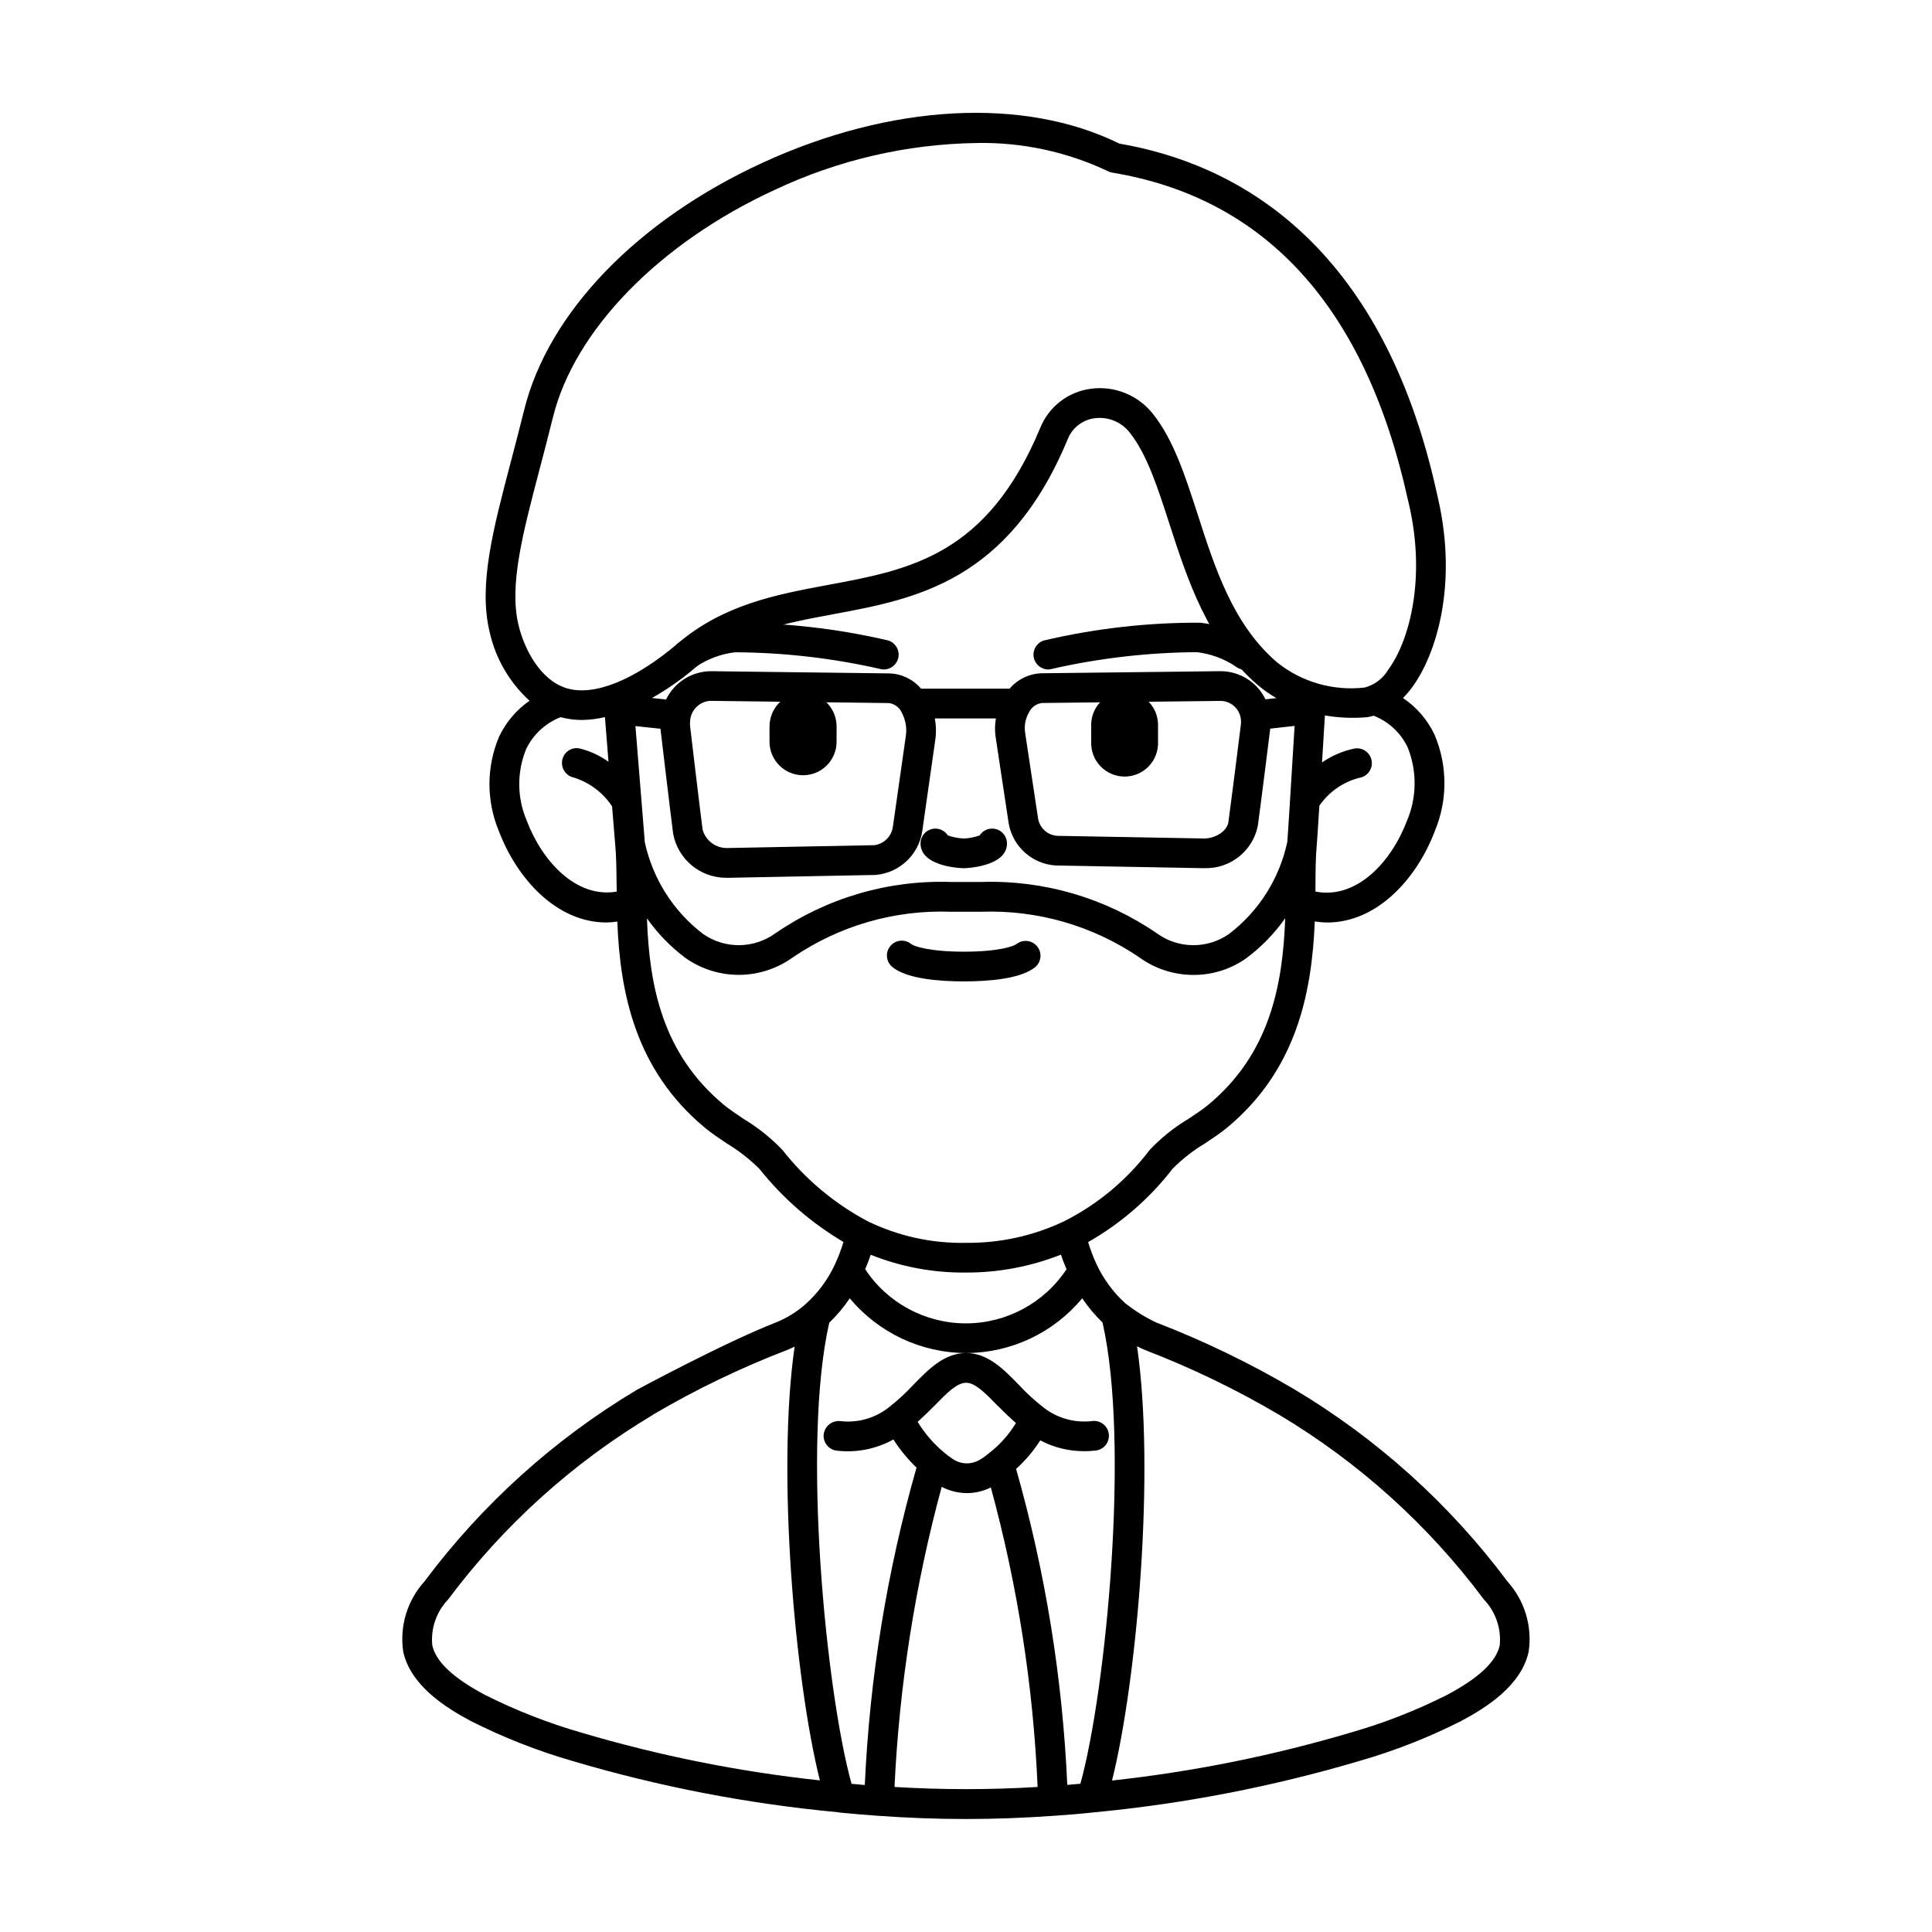
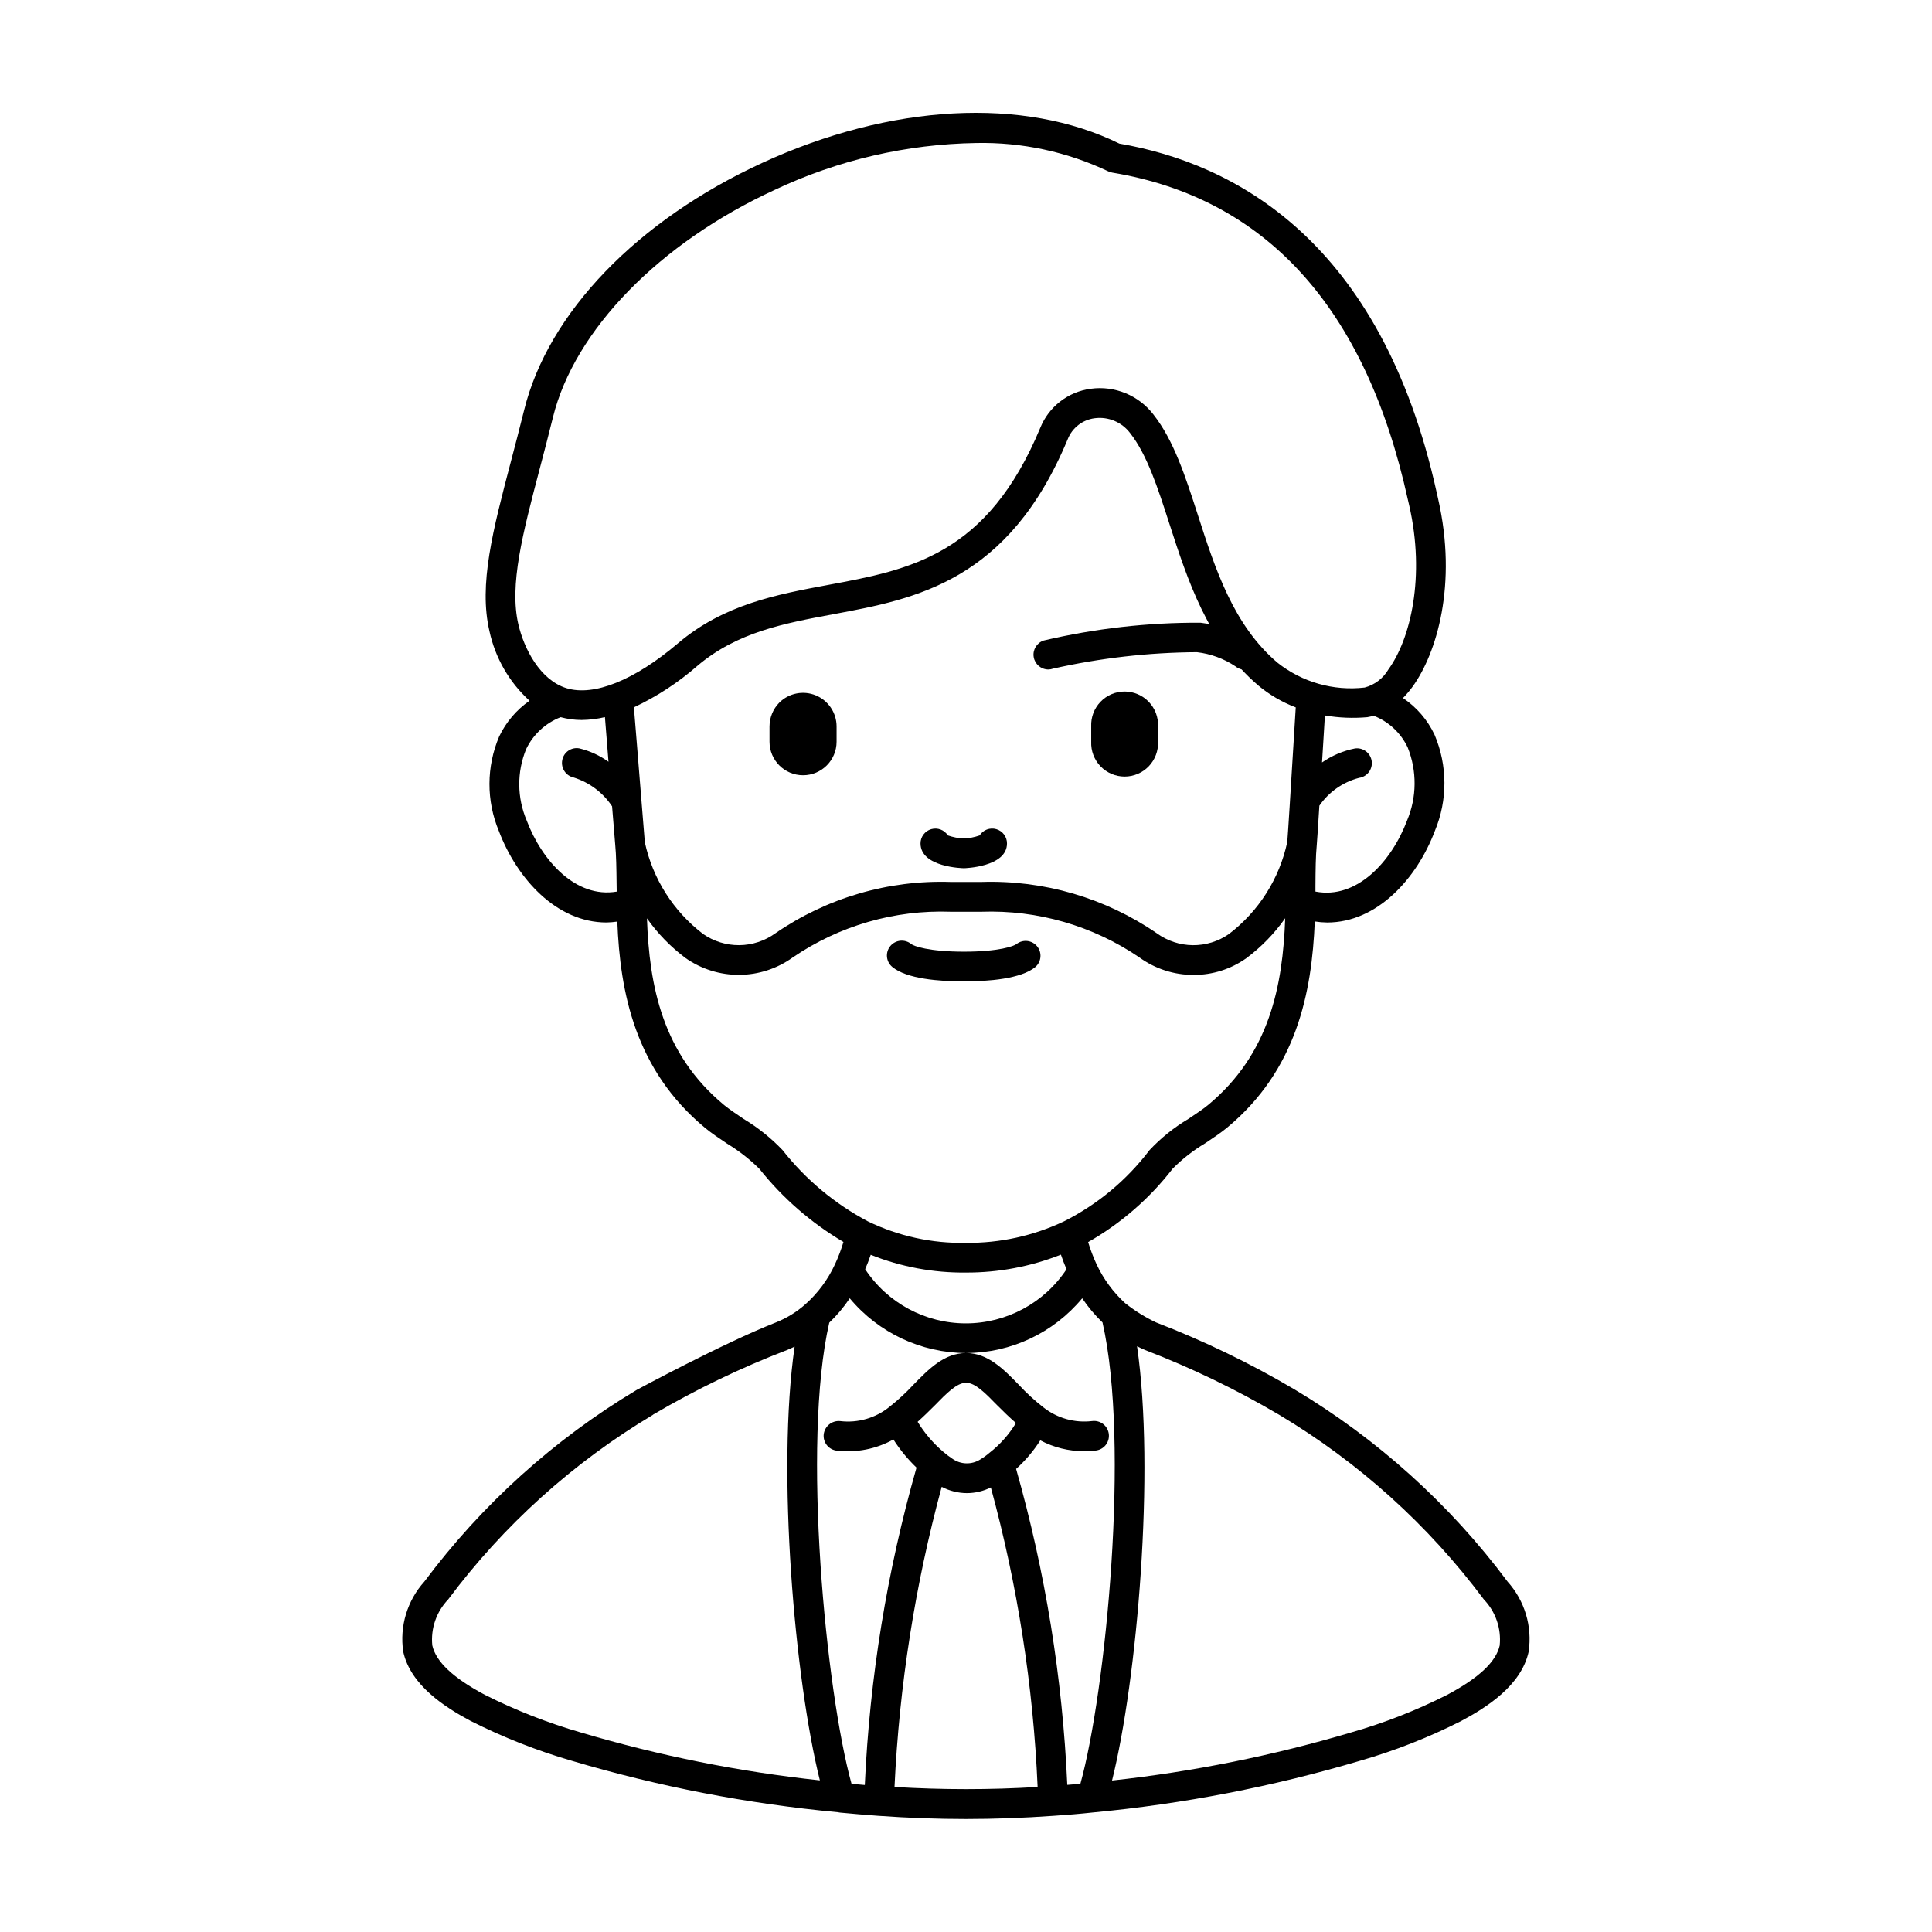
<svg xmlns="http://www.w3.org/2000/svg" fill="#000000" width="800px" height="800px" version="1.1" viewBox="144 144 512 512">
  <g>
    <path d="m421.82 321.42c-1.934-0.004-3.578-1.41-3.883-3.316-0.305-1.91 0.82-3.758 2.656-4.359 13.617-3.199 27.562-4.785 41.551-4.723 5.055 0.586 9.883 2.414 14.055 5.328 0.863 0.625 1.438 1.57 1.59 2.625 0.152 1.055-0.129 2.125-0.781 2.969-0.652 0.844-1.617 1.387-2.676 1.508-1.059 0.117-2.121-0.199-2.941-0.875-3.059-2.035-6.555-3.316-10.203-3.742-12.836 0.082-25.625 1.547-38.148 4.367-0.391 0.141-0.805 0.211-1.219 0.219z" />
-     <path d="m378.22 321.42c-0.41 0-0.82-0.066-1.215-0.195-12.543-2.832-25.352-4.297-38.211-4.367-3.648 0.434-7.144 1.719-10.207 3.75-0.824 0.676-1.887 0.988-2.949 0.863-1.059-0.121-2.023-0.672-2.668-1.52-0.648-0.848-0.926-1.922-0.766-2.977 0.156-1.055 0.738-2 1.605-2.617 4.172-2.894 8.984-4.719 14.023-5.312 14.004-0.066 27.965 1.508 41.602 4.695 1.84 0.598 2.973 2.445 2.672 4.356-0.305 1.91-1.949 3.32-3.887 3.324z" />
-     <path d="m490.87 328.03-11.5 1.301h-0.004c-2.191-4.523-6.758-7.414-11.785-7.461h-0.273l-47.324 0.555c-3.258 0.109-6.32 1.59-8.426 4.074h-23.48c-2.09-2.473-5.129-3.941-8.367-4.039l-47.266-0.586v-0.004c-5.082 0.016-9.711 2.926-11.926 7.5l-12.02-1.273-0.004-0.004c-1.035-0.109-2.074 0.199-2.887 0.855s-1.332 1.605-1.441 2.644c-0.23 2.164 1.336 4.102 3.5 4.332l11.383 1.203c0.02 0.203 0.02 0.43 0.051 0.621 0 0 2.414 20.438 3.289 27.184 1.25 6.789 7.176 11.715 14.082 11.691h0.684l38.906-0.754c6.324-0.551 11.441-5.375 12.355-11.66l3.414-23.941c0.301-1.953 0.27-3.941-0.098-5.879h16.184c-0.293 1.676-0.309 3.391-0.043 5.074l3.445 22.789v0.004c1.102 6.164 6.293 10.762 12.547 11.113l38.574 0.699h0.723c6.824 0.223 12.812-4.508 14.168-11.199 0.879-6.363 3.269-25.551 3.266-25.551v-0.215l11.141-1.258v-0.008c2.16-0.242 3.715-2.191 3.469-4.356-0.242-2.16-2.191-3.711-4.356-3.469zm-106.82 11.039-3.414 23.93c-0.309 2.578-2.316 4.621-4.887 4.981l-38.883 0.754h-0.004c-3.062 0.117-5.809-1.871-6.656-4.816-0.879-6.734-3.277-27.098-3.301-27.273h-0.004c-0.074-0.496-0.082-1-0.02-1.496v-0.023c0.148-2.891 2.438-5.207 5.324-5.391h0.102l47.281 0.586h-0.004c1.539 0.211 2.852 1.219 3.453 2.652 0.984 1.871 1.336 4.012 1.012 6.102zm88.773-2.891s-2.402 19.262-3.281 25.648c-0.355 2.648-3.938 4.566-6.805 4.375l-38.539-0.695h-0.004c-2.523-0.156-4.621-2.012-5.078-4.5l-3.441-22.789c-0.297-1.883 0.066-3.812 1.031-5.461 0.648-1.344 1.934-2.269 3.418-2.453l47.34-0.555h0.098-0.004c2.75 0.074 5.012 2.176 5.293 4.91v0.055c0.059 0.488 0.047 0.98-0.027 1.465z" />
    <path d="m543.52 563.14c-15.309-20.512-34.5-37.82-56.48-50.941-11.707-6.914-23.969-12.844-36.656-17.734-2.848-1.348-5.531-3.012-8.008-4.957l-0.152-0.109h-0.004c-3.191-2.91-5.777-6.418-7.609-10.328-0.887-1.914-1.637-3.887-2.246-5.906 8.684-4.938 16.297-11.551 22.402-19.457 2.562-2.578 5.438-4.828 8.559-6.691 2.164-1.445 4.207-2.809 5.832-4.148 18.488-15.312 22.5-35.832 23.273-54.672 1.086 0.168 2.184 0.262 3.285 0.277 13.242 0 23.754-11.602 28.539-24.262 3.406-8.164 3.379-17.359-0.082-25.504-1.859-3.938-4.75-7.297-8.367-9.723 0.91-0.93 1.75-1.922 2.519-2.973 6.375-8.781 11.98-27.102 6.793-49.816l-0.367-1.645c-14.781-66.961-53.762-87.289-84.113-92.496-25.262-12.449-60.559-10.559-94.582 5.09-33.188 15.266-56.801 39.754-63.16 65.551-1.18 4.766-2.363 9.281-3.488 13.551-4.793 18.238-8.586 32.645-5.703 45.004 1.535 7.106 5.25 13.559 10.629 18.453-3.469 2.406-6.246 5.68-8.059 9.492-3.391 7.992-3.418 17.012-0.078 25.023 4.789 12.648 15.297 24.25 28.535 24.25 0.957-0.02 1.914-0.102 2.863-0.242 0.727 18.793 4.723 39.289 23.223 54.648 1.621 1.348 3.672 2.723 5.844 4.184 3.113 1.883 5.996 4.129 8.582 6.691 6.18 7.766 13.734 14.336 22.281 19.383-0.605 2.031-1.359 4.016-2.258 5.938-1.84 3.996-4.484 7.574-7.766 10.512-2.316 2.074-4.981 3.723-7.871 4.875-13.777 5.402-36.824 17.836-36.883 17.875-21.898 13.098-41.02 30.355-56.285 50.797-4.551 5.051-6.606 11.871-5.602 18.594 1.969 8.953 11.16 14.77 17.898 18.359 8.602 4.344 17.59 7.883 26.848 10.566 22.961 6.816 46.535 11.371 70.387 13.602 0.199 0.047 0.402 0.082 0.609 0.102 3.391 0.316 6.773 0.629 10.137 0.855 7.773 0.559 15.594 0.848 23.223 0.848 7.629 0 15.465-0.289 23.223-0.844 3.543-0.234 7.004-0.516 10.492-0.895 23.93-2.258 47.586-6.832 70.633-13.66 9.277-2.664 18.285-6.199 26.898-10.562 6.742-3.594 15.934-9.406 17.902-18.363h-0.004c1.008-6.719-1.039-13.535-5.586-18.59zm-228.64-195.98c-0.168-1.84-1.258-15.5-2.102-26.035-0.312-3.938-0.586-7.375-0.789-9.676 6.078-2.852 11.723-6.539 16.777-10.953 10.566-8.98 23.027-11.301 36.211-13.75 21.691-4.039 46.285-8.609 61.98-46.352 1.191-3.012 3.922-5.141 7.137-5.555 3.613-0.48 7.203 1.023 9.398 3.934 4.481 5.684 7.356 14.562 10.402 24.008 4.766 14.734 10.164 31.43 23.5 42.82v0.004c2.981 2.496 6.356 4.477 9.992 5.859-0.137 2.18-0.332 5.309-0.547 8.875-0.641 10.543-1.527 24.988-1.695 26.816h-0.004c-2.082 9.711-7.566 18.359-15.469 24.379-2.809 1.953-6.152 2.984-9.574 2.949-3.422-0.035-6.746-1.133-9.512-3.141-13.656-9.379-29.949-14.148-46.504-13.613h-8.102c-16.559-0.555-32.859 4.219-46.508 13.613-2.777 2.004-6.109 3.102-9.535 3.137-3.422 0.031-6.773-0.996-9.59-2.949-7.898-6.019-13.383-14.664-15.469-24.371zm202.16-25.113c2.512 6.238 2.457 13.211-0.152 19.406-4.125 10.906-13.316 20.953-24.281 18.824v-1.469c0.031-4.254 0.059-7.922 0.352-10.91 0.09-0.98 0.344-4.848 0.684-10.375 2.508-3.648 6.246-6.266 10.531-7.379 2.152-0.309 3.648-2.301 3.34-4.453-0.309-2.152-2.301-3.648-4.453-3.34-3.129 0.625-6.094 1.891-8.711 3.711l0.324-5.223c0.164-2.754 0.32-5.246 0.441-7.238 3.703 0.637 7.477 0.789 11.219 0.461 0.566-0.09 1.129-0.223 1.676-0.395 3.969 1.539 7.203 4.535 9.031 8.379zm-235.67-32.574c-2.438-10.461 1.133-24.035 5.652-41.219 1.133-4.328 2.336-8.859 3.516-13.668 5.711-23.125 28.242-46.223 58.809-60.285 16.707-7.887 34.91-12.113 53.387-12.402 12.059-0.246 24.008 2.312 34.906 7.481 0.359 0.18 0.738 0.301 1.133 0.367 40.773 6.766 67.113 35.855 78.293 86.512l0.395 1.699c4.301 18.848 0.344 35.402-5.512 43.441-1.379 2.375-3.644 4.102-6.297 4.805-8.281 0.961-16.605-1.414-23.133-6.606-11.664-9.938-16.477-24.84-21.113-39.25-3.273-10.121-6.363-19.68-11.715-26.465h0.004c-1.926-2.512-4.477-4.469-7.402-5.672-2.926-1.203-6.117-1.613-9.25-1.18-2.941 0.387-5.727 1.551-8.074 3.367-2.344 1.812-4.168 4.219-5.281 6.969-14.059 33.805-34.512 37.602-56.16 41.629-13.621 2.531-27.707 5.152-39.867 15.492-11.527 9.801-22.312 14.129-29.562 11.879-6.996-2.176-11.227-10.453-12.727-16.895zm2.215 51.984c-2.582-6.031-2.637-12.848-0.156-18.926 1.859-3.887 5.137-6.918 9.156-8.473 1.809 0.488 3.676 0.742 5.547 0.746 2.082-0.023 4.156-0.281 6.18-0.758 0.172 2.117 0.395 4.766 0.617 7.691l0.328 4.137c-2.32-1.664-4.938-2.867-7.715-3.543-1.016-0.191-2.066 0.027-2.922 0.613-0.852 0.586-1.438 1.488-1.625 2.508-0.398 2.125 0.977 4.18 3.094 4.613 4.144 1.309 7.715 3.996 10.117 7.621 0.414 5.156 0.742 9.223 0.832 10.172 0.273 2.816 0.316 6.246 0.363 10.215 0 0.715 0.023 1.48 0.031 2.215-10.77 1.828-19.781-8.074-23.848-18.824zm67.754 87.281c-3.035-3.176-6.484-5.93-10.25-8.195-2.004-1.352-3.898-2.621-5.215-3.711-16.355-13.562-19.805-31.574-20.422-49.457 2.852 4.043 6.324 7.606 10.289 10.562 4.164 2.902 9.125 4.445 14.199 4.41 5.078-0.035 10.016-1.645 14.141-4.609 12.309-8.41 26.992-12.656 41.891-12.117h8.102-0.004c14.898-0.523 29.57 3.719 41.887 12.113 4.172 3.019 9.191 4.641 14.34 4.629 5.012 0.023 9.902-1.527 13.988-4.426 3.977-2.965 7.457-6.543 10.309-10.598-0.652 17.906-4.125 35.961-20.449 49.5-1.312 1.082-3.191 2.34-5.184 3.668h0.004c-3.824 2.269-7.305 5.062-10.344 8.305-6.016 7.93-13.762 14.379-22.648 18.855-8.109 3.848-16.992 5.797-25.965 5.699-9 0.188-17.914-1.766-26.012-5.695-8.793-4.656-16.512-11.105-22.656-18.934zm21.941 31.613c0.527-1.234 1.031-2.496 1.469-3.82h0.004c8.027 3.203 16.609 4.805 25.254 4.707 8.605 0.031 17.141-1.582 25.145-4.746 0.438 1.32 0.953 2.606 1.488 3.867-5.918 8.961-15.941 14.348-26.676 14.348-10.738 0-20.762-5.387-26.68-14.348zm35.031 36.098c1.473 1.504 3.148 3.106 4.926 4.672-1.844 3.039-4.227 5.719-7.031 7.898-0.758 0.652-1.566 1.238-2.422 1.754-2.266 1.438-5.172 1.367-7.363-0.176-0.867-0.57-1.695-1.199-2.477-1.879-2.66-2.266-4.941-4.938-6.762-7.922 1.633-1.461 3.148-2.949 4.523-4.328 3.148-3.227 5.871-6.019 8.316-6.019 2.441 0 5.133 2.777 8.277 6zm-110.37 86.68c-8.777-2.535-17.301-5.879-25.461-9.988-8.41-4.481-12.961-8.766-13.918-13.098-0.449-4.469 1.082-8.91 4.191-12.152 14.695-19.688 33.109-36.297 54.203-48.891 0.059-0.031 0.086-0.09 0.141-0.125 11.328-6.664 23.184-12.379 35.449-17.09 0.695-0.277 1.367-0.598 2.039-0.918-4.781 32.969 0.031 88.348 6.691 114.96v-0.004c-21.453-2.305-42.652-6.555-63.336-12.695zm75.242 13.914c-1.137-0.098-2.332-0.199-3.516-0.312-6.762-24.367-13.227-90.262-5.902-122.21l-0.004 0.004c2.047-1.945 3.867-4.113 5.43-6.461 7.621 9.148 18.898 14.461 30.809 14.512-5.75 0-9.906 4.269-13.93 8.391-1.949 2.098-4.055 4.043-6.301 5.824-3.68 3.008-8.43 4.383-13.148 3.809-2.152-0.184-4.07 1.367-4.328 3.516-0.113 1.039 0.199 2.082 0.855 2.894 0.66 0.812 1.617 1.328 2.656 1.434 5.176 0.594 10.402-0.441 14.957-2.965 1.742 2.719 3.797 5.219 6.125 7.453-7.816 27.41-12.414 55.641-13.703 84.117zm7.871 0.52c1.266-26.887 5.461-53.559 12.508-79.535 2.066 1.082 4.359 1.656 6.691 1.664 2.199-0.008 4.363-0.52 6.328-1.504 7.074 25.914 11.234 52.539 12.398 79.379-12.633 0.766-25.301 0.762-37.934-0.004zm49.27-0.848c-1.16 0.109-2.328 0.199-3.488 0.297h0.004c-1.262-28.344-5.812-56.445-13.562-83.734 2.469-2.223 4.625-4.769 6.41-7.57 3.574 1.895 7.562 2.883 11.609 2.875 0.977-0.004 1.953-0.055 2.926-0.16 1.062-0.078 2.051-0.582 2.734-1.398 0.684-0.816 1.008-1.879 0.895-2.938-0.113-1.062-0.648-2.031-1.488-2.688-0.84-0.656-1.906-0.945-2.965-0.801-4.578 0.547-9.184-0.738-12.82-3.574-2.371-1.836-4.586-3.867-6.621-6.074-4.019-4.117-8.172-8.367-13.906-8.379 11.891-0.035 23.152-5.352 30.742-14.508 1.562 2.32 3.363 4.465 5.379 6.402 7.32 32.051 0.895 97.875-5.859 122.25zm111.12-36.672c-0.957 4.328-5.512 8.621-13.93 13.105v0.004c-8.16 4.125-16.695 7.465-25.488 9.977-20.684 6.137-41.879 10.398-63.324 12.73 6.648-26.594 11.445-82.031 6.625-115.09 0.711 0.371 1.434 0.723 2.16 1.016h0.004c12.289 4.731 24.172 10.469 35.516 17.16 21.109 12.605 39.539 29.23 54.242 48.938 3.113 3.246 4.641 7.691 4.188 12.164z" />
    <path d="m399.45 374.09c0.117 0 11.414-0.281 11.414-6.574v0.004c0-1.75-1.152-3.293-2.832-3.781-1.68-0.492-3.481 0.184-4.422 1.66-1.348 0.477-2.754 0.754-4.18 0.82-1.445-0.066-2.871-0.344-4.234-0.82-0.941-1.473-2.742-2.144-4.418-1.656-1.676 0.492-2.832 2.027-2.832 3.777 0.02 6.391 11.387 6.57 11.504 6.57z" />
    <path d="m399.45 404.08c6.523 0 15.098-0.66 18.934-3.812l-0.004-0.004c1.613-1.395 1.82-3.824 0.469-5.473-1.355-1.652-3.777-1.922-5.461-0.609-0.633 0.527-4.562 2.023-13.926 2.023s-13.34-1.496-13.973-2.023c-0.809-0.664-1.844-0.98-2.887-0.879-1.039 0.102-1.996 0.609-2.66 1.418-1.383 1.68-1.141 4.16 0.539 5.543 3.82 3.152 12.438 3.816 18.969 3.816z" />
    <path d="m347.93 336.5v4.062c0 4.906 3.977 8.887 8.887 8.887s8.887-3.981 8.887-8.887v-4.062c-0.004-3.594-2.172-6.832-5.492-8.211-3.316-1.375-7.141-0.621-9.688 1.914-1.652 1.68-2.582 3.938-2.594 6.297z" />
    <path d="m433.18 336.5v4.062c-0.102 2.41 0.785 4.762 2.457 6.508 1.672 1.742 3.984 2.727 6.398 2.727 2.414 0 4.727-0.984 6.398-2.727 1.672-1.746 2.559-4.098 2.457-6.508v-4.062c0.102-2.414-0.785-4.766-2.457-6.508-1.672-1.746-3.984-2.731-6.398-2.731-2.414 0-4.727 0.984-6.398 2.731-1.672 1.742-2.559 4.094-2.457 6.508z" />
  </g>
</svg>